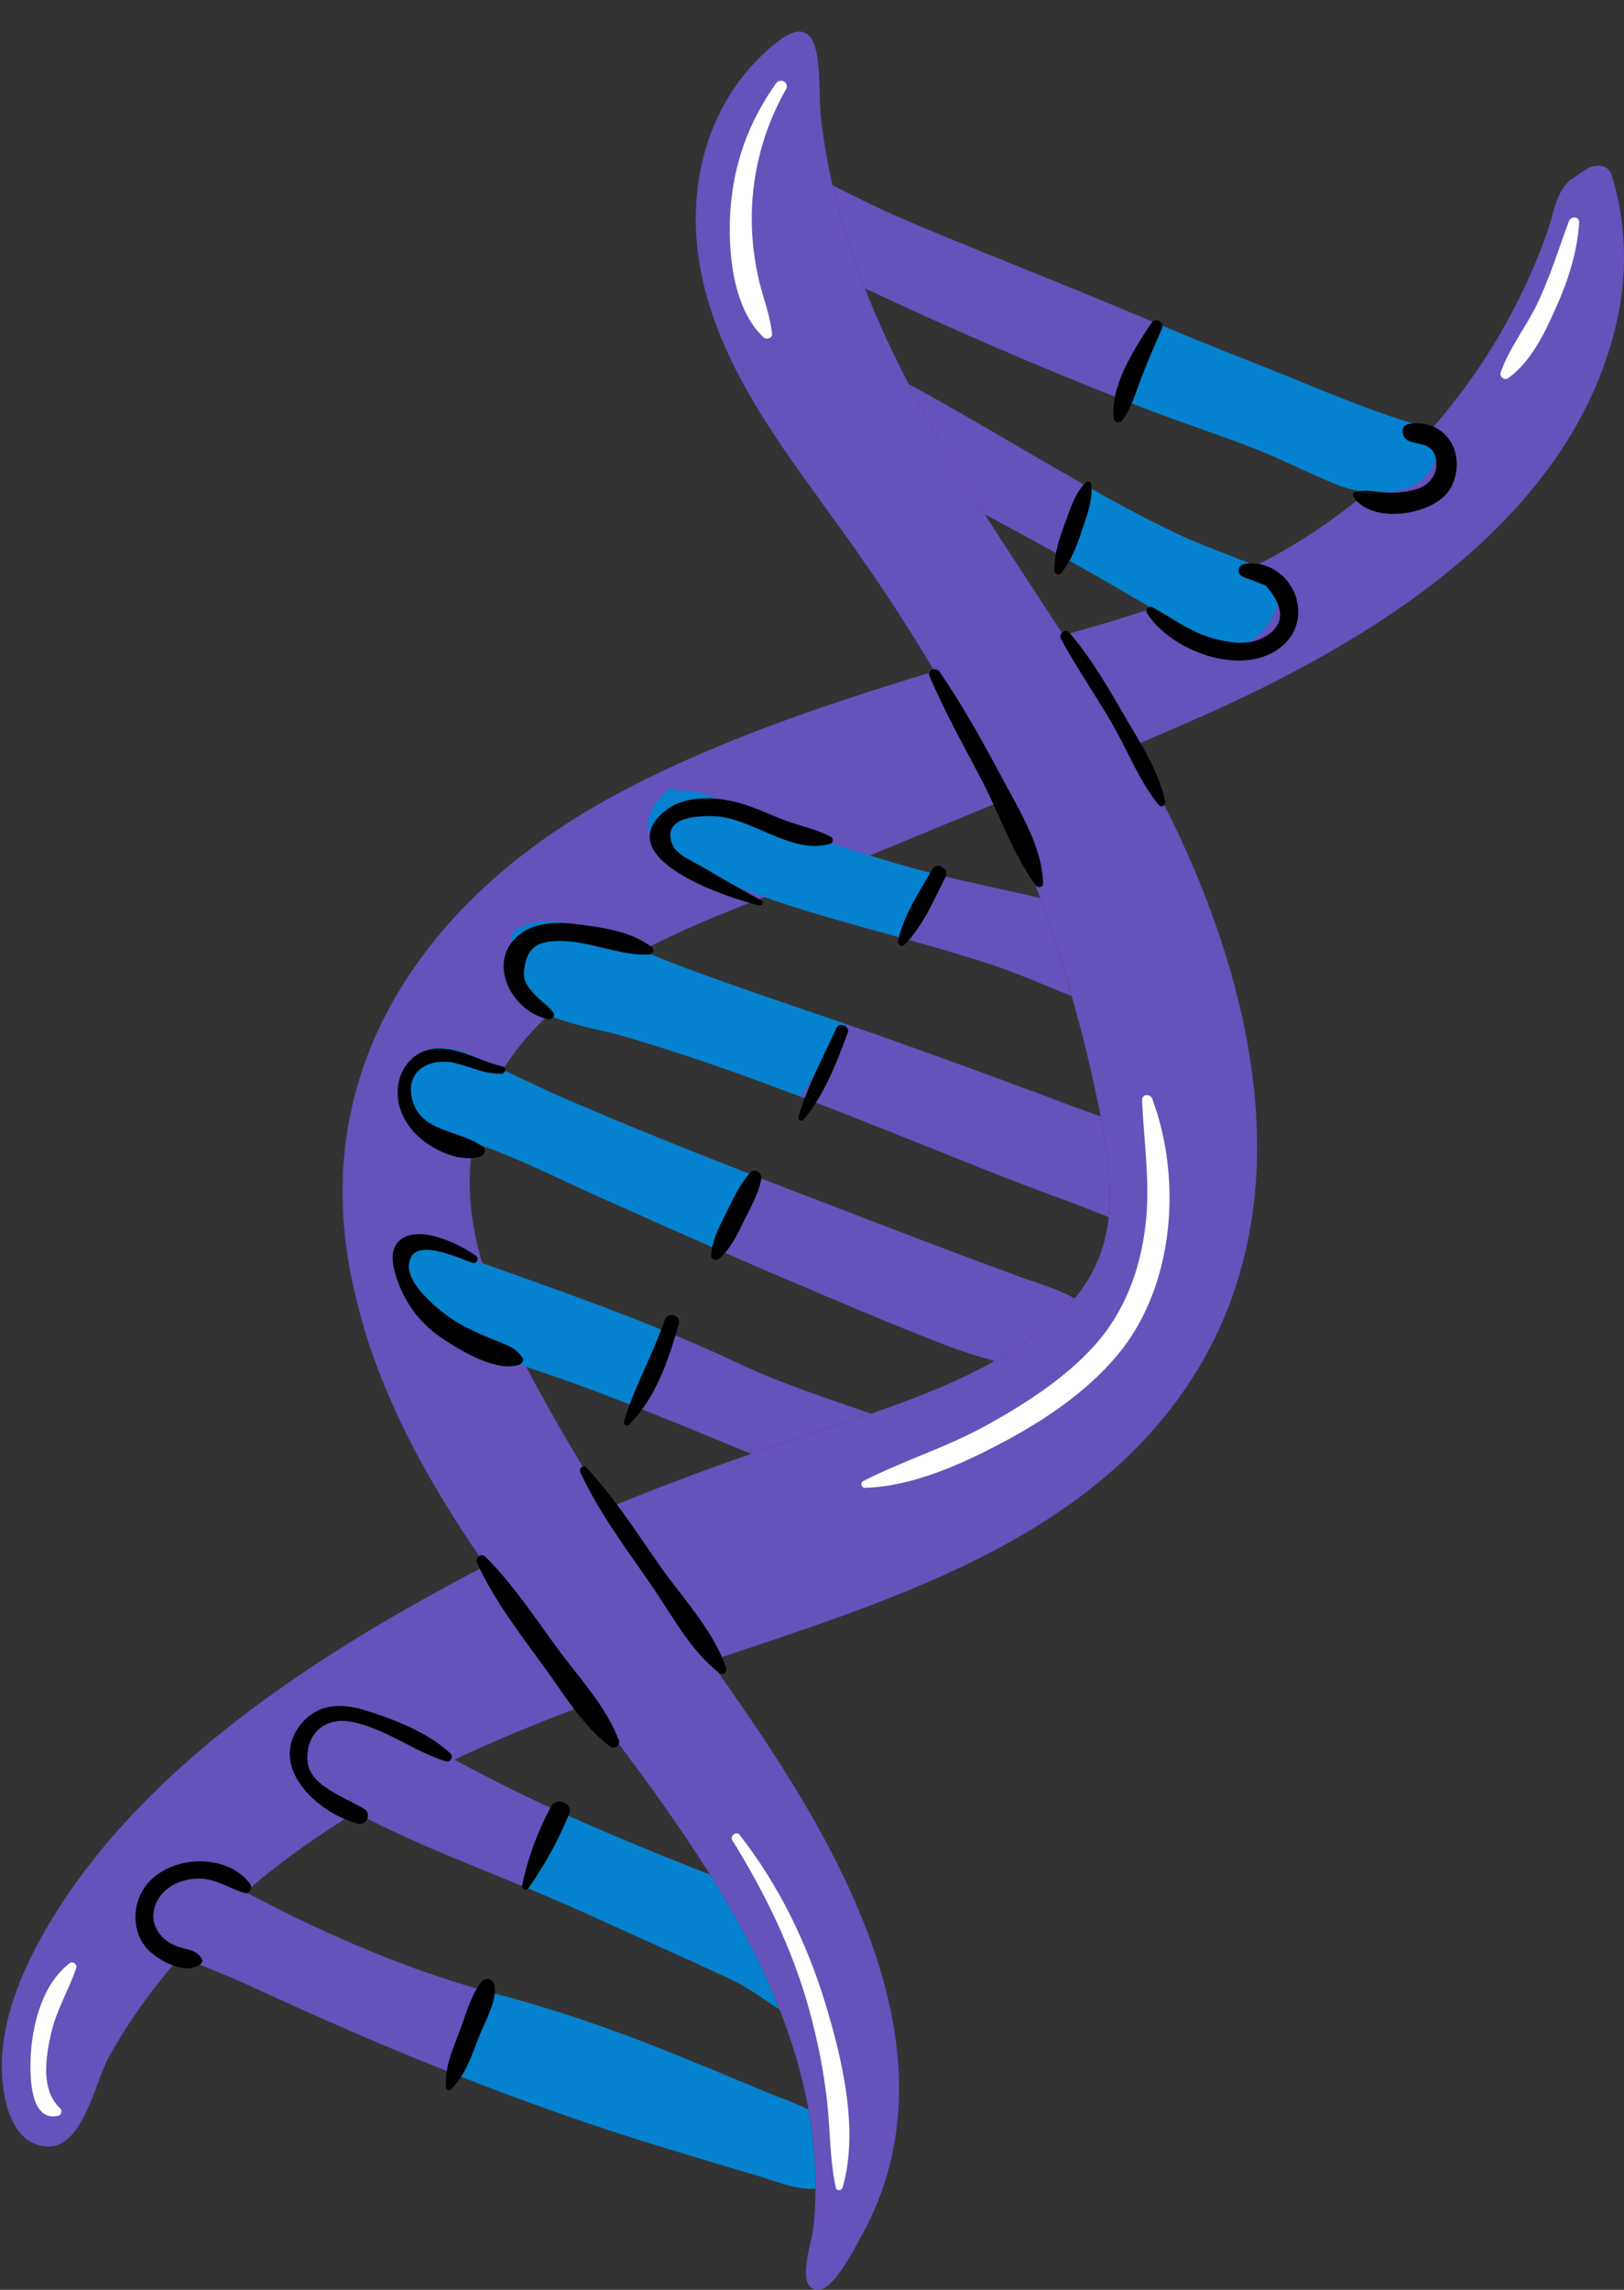
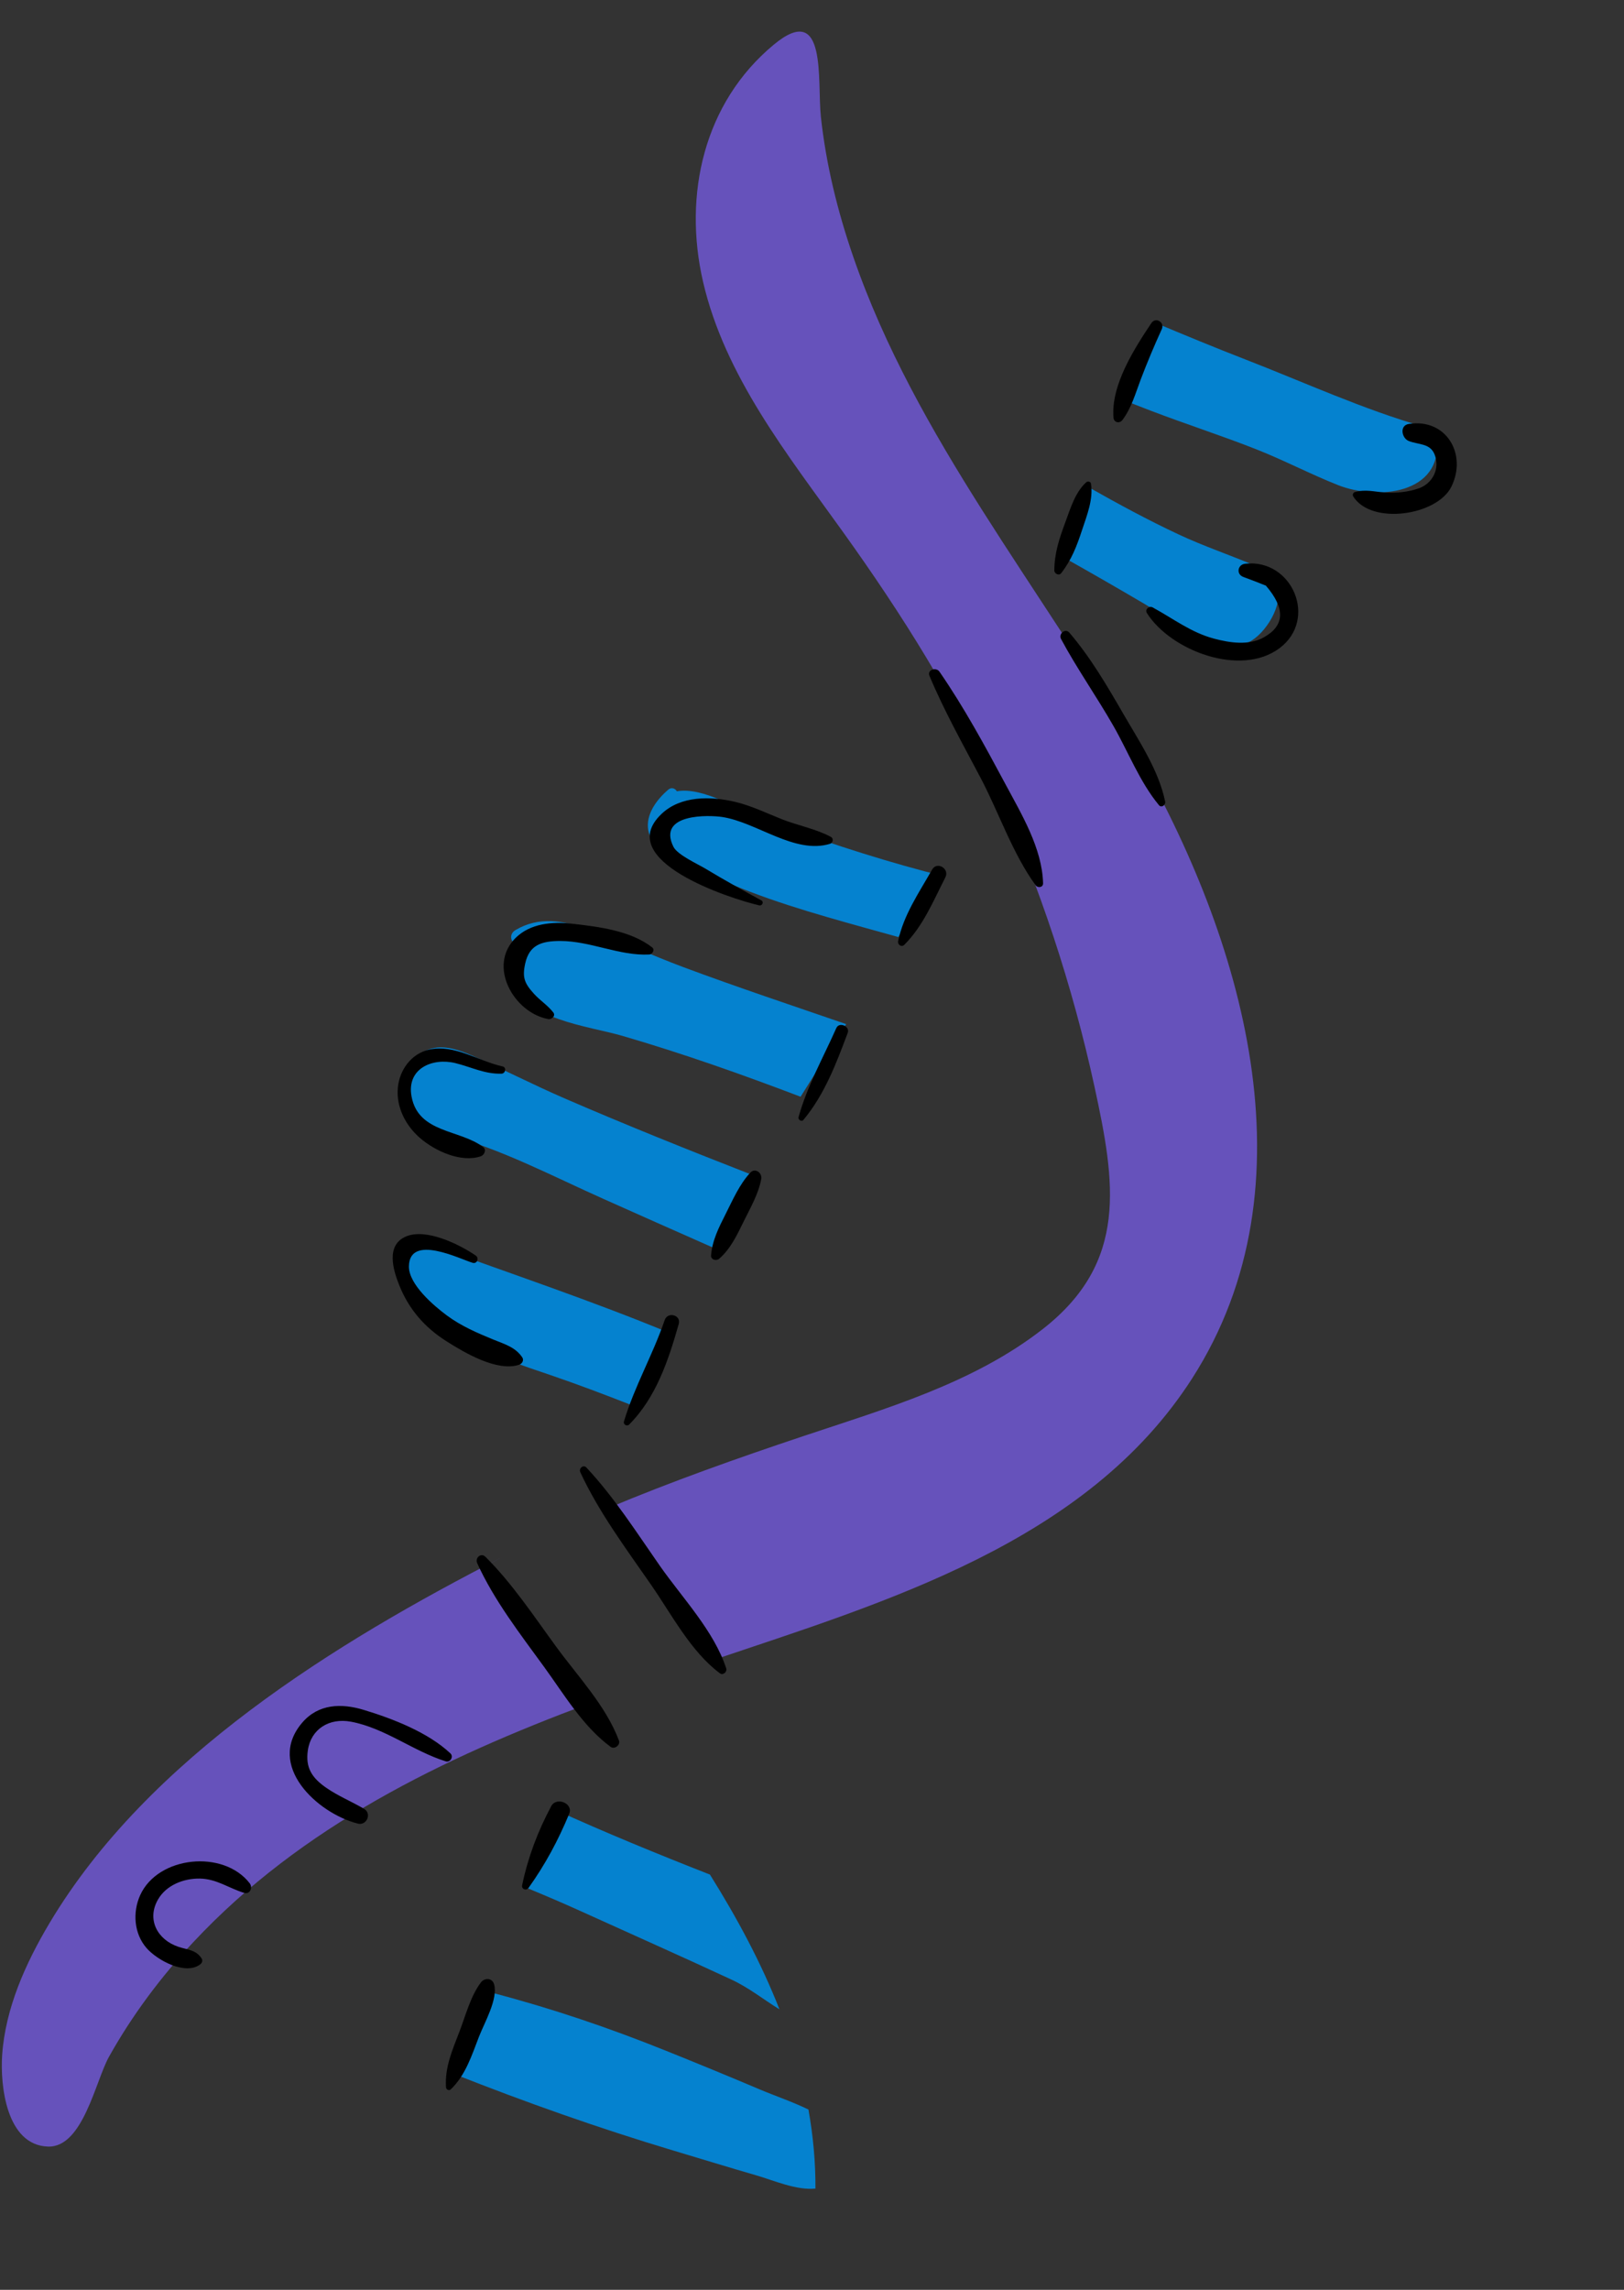
<svg xmlns="http://www.w3.org/2000/svg" fill="#000000" height="507" preserveAspectRatio="xMidYMid meet" version="1" viewBox="-0.4 -7.0 359.6 507.0" width="359.6" zoomAndPan="magnify">
  <rect x="-0.4" y="-7.0" width="359.6" height="507.0" fill="#333333" stroke="none" />
  <defs>
    <clipPath id="a">
      <path d="M 32 29 L 359.199 29 L 359.199 500 L 32 500 Z M 32 29" />
    </clipPath>
  </defs>
  <g>
    <g id="change1_1">
      <path d="M 251.156 159.648 C 230.234 123.137 202.383 90.047 188.52 49.816 C 185.055 39.762 182.508 29.422 181.363 18.836 C 180.52 10.992 182.84 -6.984 170.938 2.887 C 155.441 15.734 150.832 36.137 155.27 55.363 C 160.086 76.246 173.984 93.648 186.203 110.703 C 199.348 129.035 211.141 147.773 220.414 168.387 C 229.805 189.258 237.062 211.145 241.93 233.508 C 246.574 254.836 249.48 272.445 230.52 287.254 C 215.086 299.312 195.625 304.902 177.34 311.023 C 162.812 315.883 148.418 320.977 134.34 326.879 C 138.508 333.484 142.773 340.02 147.051 346.484 C 150.238 351.293 153.531 356.039 156.852 360.773 C 195.504 347.738 240.211 334.617 263.559 298.223 C 291.195 255.141 274.566 200.492 251.156 159.648 Z M 129.84 370.184 C 129.855 370.203 129.871 370.227 129.887 370.246 C 97.594 382.293 66.395 397.379 42.441 422.98 C 35.242 430.684 28.871 439.199 23.727 448.406 C 20.742 453.758 17.957 468.543 10.219 468.281 C 0.988 467.965 -0.383 454.711 0.078 447.996 C 0.793 437.621 5.293 427.648 10.547 418.828 C 32.363 382.219 73.875 356.691 110.879 337.727 L 107.266 339.617 C 112.516 347.281 118.012 354.676 123.426 361.785 C 125.527 364.547 127.676 367.348 129.84 370.184" fill="#6652bb" />
    </g>
    <g clip-path="url(#a)" id="change2_1">
-       <path d="M 45.895 408.438 C 43.988 407.77 42.32 407.5 40.82 407.785 C 41.004 406.91 39.883 406.043 39.055 406.812 C 34.445 411.09 29.738 417.906 35.762 423.262 C 40.16 427.168 47.391 429.234 52.711 431.684 C 58.977 434.574 65.258 437.438 71.566 440.227 C 80.938 444.371 90.43 448.367 100.02 452.16 C 102.605 446.117 105.113 440.043 107.543 433.934 C 92.594 429.891 78.438 424.023 64.488 417.312 C 58.387 414.383 52.285 410.688 45.895 408.438 Z M 95.566 380.16 C 89.457 376.922 82.062 371.992 74.957 371.477 C 66.242 370.844 60.98 380.102 66.285 385.262 C 65.723 385.648 65.609 386.66 66.301 387.129 C 81.688 397.512 99.172 403.945 116.238 411.004 C 118.324 405.23 120.34 399.43 122.281 393.602 C 121.121 393.074 119.961 392.555 118.805 392.016 C 110.906 388.344 103.258 384.238 95.566 380.16 Z M 233.488 96.777 C 222.641 90.516 211.836 84.039 200.812 78.039 C 205.941 87.91 211.691 97.461 217.676 106.891 C 223.23 109.844 228.758 112.852 234.246 115.93 C 236.145 110.812 238.258 105.777 240.477 100.777 C 238.145 99.457 235.812 98.121 233.488 96.777 Z M 191.105 56.828 C 209.641 65.562 228.504 73.773 247.52 81.246 C 250.23 75.684 252.863 70.09 255.27 64.414 C 249.344 61.938 243.422 59.441 237.473 57.016 C 224.715 51.812 211.898 46.785 199.234 41.344 C 194.074 39.129 189.02 36.582 183.965 34.039 C 185.195 39.371 186.73 44.633 188.52 49.816 C 189.332 52.18 190.199 54.516 191.105 56.828 Z M 177.34 311.023 C 182.316 309.355 187.383 307.727 192.43 305.996 C 182.414 302.484 172.418 299.289 162.785 294.715 C 157.871 292.383 152.871 290.207 147.824 288.121 C 145.09 293.523 142.238 298.855 139.07 303.969 C 148.074 307.5 156.984 311.234 165.934 314.91 C 169.723 313.59 173.527 312.297 177.34 311.023 Z M 203.785 267.609 C 191.293 262.812 178.762 258.055 166.27 253.184 C 163.168 258.441 160.172 263.762 157.344 269.172 C 162.297 271.352 167.258 273.516 172.242 275.633 C 184.391 280.801 196.547 286.027 208.863 290.789 C 212.441 292.172 216.102 293.309 219.797 294.336 C 223.527 292.234 227.125 289.906 230.52 287.254 C 233.324 285.062 235.641 282.812 237.555 280.496 C 233.68 278.297 229.016 277.027 224.949 275.527 C 217.887 272.914 210.82 270.312 203.785 267.609 Z M 236.551 237.727 C 223.086 232.66 209.578 227.715 196.02 222.906 C 193.004 221.836 189.98 220.793 186.957 219.75 C 183.613 225.121 180.23 230.469 176.871 235.832 C 190.297 240.941 203.602 246.383 216.969 251.695 C 223.117 254.141 229.305 256.512 235.527 258.766 C 238.625 259.887 241.848 261.23 245.113 262.465 C 245.875 255.551 244.895 248.148 243.328 240.203 C 241.055 239.379 238.781 238.566 236.551 237.727 Z M 198.543 200.48 C 205.297 202.355 212.039 204.266 218.707 206.434 C 224.875 208.441 230.832 211.16 236.887 213.535 C 234.801 206.223 232.484 198.977 229.898 191.824 C 221.996 189.957 214.012 188.398 206.156 186.383 C 203.738 191.148 201.195 195.844 198.543 200.48 Z M 156.875 360.766 C 156.867 360.766 156.859 360.77 156.852 360.773 C 153.531 356.039 150.238 351.293 147.051 346.484 C 146.496 345.645 145.945 344.793 145.391 343.953 C 135.898 329.773 126.797 315.328 118.633 300.348 C 107.812 280.504 97.363 257.168 108.109 234.977 C 122.457 205.344 160.746 195.527 189.062 183.719 C 199.785 179.246 210.543 174.836 221.289 170.402 C 220.992 169.73 220.715 169.055 220.414 168.387 C 216.254 159.137 211.578 150.266 206.508 141.637 C 206.207 141.73 205.902 141.816 205.598 141.91 C 181.504 149.273 157.051 157.426 134.867 169.535 C 96.043 190.73 68.918 226.703 76.82 272.664 C 81.094 297.488 92.988 319.18 107.152 339.652 C 108.398 339.004 109.641 338.363 110.879 337.727 L 107.266 339.617 C 112.516 347.281 118.012 354.676 123.426 361.785 C 125.527 364.547 127.676 367.348 129.84 370.184 C 129.855 370.203 129.871 370.227 129.887 370.246 C 129.883 370.246 129.871 370.25 129.863 370.254 C 135.586 377.734 141.242 385.18 146.543 392.695 C 159.602 411.215 171.688 431.227 177.203 453.422 C 179.906 464.297 180.895 475.602 179.648 486.758 C 179.363 489.293 175.539 500.098 180.82 499.992 C 184.285 499.922 188.863 490.742 190.27 488.219 C 213.102 447.211 184.707 400.543 161.391 367.242 C 159.883 365.09 158.379 362.926 156.875 360.766 Z M 357.801 63.297 C 348.211 108.285 302.57 135.457 263.82 152.438 C 259.344 154.398 254.848 156.328 250.344 158.246 C 245.52 149.914 240.348 141.754 235.074 133.637 C 250.402 129.367 265.594 124.648 279.684 117.215 C 298.953 107.047 315.449 91.879 327.504 73.746 C 333.535 64.68 338.465 54.871 342.129 44.613 C 343.613 40.457 344 35.789 347.195 32.949 C 347.289 32.867 351.07 30.219 351.723 30 C 353.586 29.367 355.82 29.555 356.539 31.918 C 359.621 42.098 360.012 52.902 357.801 63.297" fill="#6652bb" />
-     </g>
+       </g>
    <g id="change3_1">
-       <path d="M 15.078 427.641 C 9.031 432.23 6.719 441.18 6.387 448.469 C 6.215 452.273 6.121 462.922 12.5 461.465 C 13.207 461.305 13.445 460.332 12.93 459.844 C 8.578 455.73 9.707 448.586 10.91 443.227 C 12.074 438.059 14.832 433.68 16.48 428.719 C 16.723 427.98 15.75 427.133 15.078 427.641 Z M 163.359 399.242 C 162.645 398.328 161.16 399.508 161.762 400.477 C 169.062 412.223 175.109 424.66 178.789 438.027 C 180.629 444.711 182.004 451.547 182.754 458.438 C 183.449 464.77 183.32 471.156 184.676 477.398 C 184.84 478.164 185.945 478.094 186.152 477.398 C 189.895 464.676 186.031 448.539 182.227 436.195 C 178.121 422.863 171.949 410.258 163.359 399.242 Z M 252.492 236.566 C 252.863 245.754 254.324 254.695 253.289 263.914 C 252.156 274.016 248.652 283.594 241.723 291.168 C 235.125 298.387 226.543 303.867 218.043 308.582 C 209.234 313.469 199.621 316.379 190.715 320.941 C 190.008 321.305 190.344 322.449 191.117 322.43 C 201.523 322.137 212.27 317.301 221.348 312.52 C 230.773 307.551 240.246 301.191 247.113 292.938 C 259.629 277.898 261.438 254.289 254.734 236.266 C 254.316 235.133 252.441 235.195 252.492 236.566 Z M 347.023 41.941 C 344.703 48.129 342.824 54.402 339.938 60.367 C 337.453 65.492 333.742 70.121 331.883 75.512 C 331.582 76.387 332.73 77.324 333.512 76.766 C 338.703 73.035 341.684 66.625 344.223 60.926 C 346.852 55.012 348.887 48.734 349.266 42.246 C 349.344 40.879 347.449 40.809 347.023 41.941 Z M 168.664 67.684 C 161.812 61.258 160.766 48.699 161.312 39.863 C 161.965 29.406 165.371 19.953 171.441 11.453 C 172.387 10.133 174.492 11.289 173.656 12.746 C 168.836 21.113 166.168 30.996 166.062 40.641 C 166.008 45.617 166.562 50.539 167.734 55.371 C 168.664 59.223 170.152 62.945 170.559 66.898 C 170.66 67.914 169.301 68.281 168.664 67.684" fill="#ffffff" />
-     </g>
+       </g>
    <g id="change4_1">
      <path d="M 167.855 455.637 C 160.961 452.715 154.039 449.871 147.098 447.078 C 134.426 441.98 121.953 437.746 108.75 434.273 C 108.344 434.164 107.945 434.043 107.543 433.934 C 105.113 440.043 102.605 446.117 100.02 452.16 C 115.992 458.477 132.227 464.223 148.578 469.125 C 154.781 470.984 160.973 472.887 167.191 474.691 C 171.008 475.801 175.902 477.992 180.164 477.582 C 180.195 471.715 179.648 465.855 178.609 460.078 C 175.125 458.375 171.301 457.094 167.855 455.637 Z M 122.281 393.602 C 120.34 399.43 118.324 405.23 116.238 411.004 C 120.211 412.648 124.16 414.324 128.059 416.094 C 139.23 421.168 150.457 426.145 161.586 431.32 C 165.438 433.109 168.672 435.727 172.195 437.895 C 168.105 427.488 162.754 417.566 156.797 408.055 C 145.184 403.5 133.633 398.766 122.281 393.602 Z M 277.297 118.148 C 271.754 115.824 266.121 113.922 260.648 111.363 C 253.777 108.152 247.098 104.527 240.477 100.777 C 238.258 105.777 236.145 110.812 234.246 115.93 C 240.578 119.477 246.875 123.094 253.137 126.781 C 259.184 130.34 268.629 138.844 276.125 135.176 C 279.777 133.387 283.91 126.891 282.402 122.52 C 281.559 120.066 279.426 119.043 277.297 118.148 Z M 317.742 89.996 C 317.555 88.355 316.238 87.516 314.984 87.531 C 301.488 83.66 288.41 77.652 275.336 72.578 C 268.598 69.965 261.93 67.199 255.27 64.414 C 252.863 70.09 250.23 75.684 247.52 81.246 C 249.82 82.148 252.121 83.062 254.426 83.941 C 262.238 86.93 270.215 89.484 277.984 92.566 C 284.055 94.973 289.844 98.02 295.902 100.418 C 304.406 103.777 319.188 102.562 317.742 89.996 Z M 139.07 303.969 C 142.238 298.855 145.09 293.523 147.824 288.121 C 130.633 281.008 112.836 275.07 95.41 268.711 C 94.414 267.07 91.668 266.664 90.383 268.66 C 80.262 284.359 111.648 294.094 121.312 297.398 C 127.301 299.445 133.203 301.668 139.07 303.969 Z M 96.66 244.762 C 97.406 244.859 98.008 244.602 98.441 244.16 C 110.551 247.379 121.898 253.406 133.281 258.48 C 141.301 262.055 149.309 265.637 157.344 269.172 C 160.172 263.762 163.168 258.441 166.27 253.184 C 152.32 247.746 138.422 242.172 124.707 236.238 C 117.746 233.23 111.012 229.742 104.074 226.699 C 100.566 225.164 96.48 223.844 92.996 226.137 C 86.305 230.535 88.559 243.699 96.66 244.762 Z M 129.801 198.754 C 124.305 196.805 118.949 195.855 113.758 198.922 C 112.531 199.645 112.574 200.934 113.266 201.762 C 111.871 204.027 111.434 206.859 112.531 209.785 C 115.965 218.922 129.539 220.059 137.457 222.367 C 150.82 226.266 163.902 230.895 176.871 235.832 C 180.23 230.469 183.613 225.121 186.957 219.75 C 174.934 215.605 162.859 211.59 150.945 207.148 C 143.844 204.504 136.934 201.285 129.801 198.754 Z M 204.379 185.934 C 204.969 186.09 205.562 186.23 206.156 186.383 C 203.738 191.148 201.195 195.844 198.543 200.48 C 193.309 199.027 188.066 197.594 182.848 196.078 C 171.242 192.707 159.68 188.805 149.195 182.699 C 146.465 181.109 143.273 179.715 143.062 176.129 C 142.871 172.824 145.262 169.816 147.59 167.824 C 148.285 167.23 149.152 167.59 149.469 168.203 C 155.328 167.172 163.23 172.348 168.133 174.18 C 180.031 178.633 192.105 182.66 204.379 185.934" fill="#0582cf" />
    </g>
    <g id="change5_1">
      <path d="M 106.086 431.934 C 103.801 434.953 102.684 439.309 101.344 442.805 C 99.801 446.824 98.039 450.785 98.363 455.156 C 98.406 455.688 99.023 455.988 99.43 455.598 C 102.668 452.5 104.062 448.094 105.645 443.988 C 106.82 440.926 109.945 435.582 108.996 432.316 C 108.586 430.887 106.883 430.883 106.086 431.934 Z M 121.664 392.898 C 118.66 398.527 116.535 404.156 115.215 410.406 C 115.027 411.289 116.121 411.715 116.633 411.004 C 120.344 405.816 123.203 400.469 125.645 394.578 C 126.594 392.289 122.809 390.75 121.664 392.898 Z M 138.91 308.414 C 144.875 302.441 147.621 294.137 149.891 286.156 C 150.465 284.141 147.438 283.344 146.773 285.297 C 144.168 292.961 140.066 300.008 137.758 307.742 C 137.559 308.41 138.43 308.895 138.91 308.414 Z M 165.754 252.625 C 163.332 255.223 161.852 258.684 160.262 261.828 C 158.777 264.762 157.309 267.641 157.051 270.957 C 156.973 271.938 158.223 272.258 158.852 271.703 C 161.414 269.457 162.816 266.406 164.301 263.391 C 165.758 260.422 167.574 257.309 168.164 254.031 C 168.406 252.711 166.812 251.488 165.754 252.625 Z M 184.789 220.617 C 181.883 227.168 178.352 233.406 176.426 240.328 C 176.262 240.914 177.078 241.469 177.504 240.957 C 182.195 235.316 184.754 228.496 187.312 221.684 C 187.855 220.234 185.426 219.188 184.789 220.617 Z M 205.988 185.551 C 203.105 190.633 199.656 195.605 198.469 201.395 C 198.309 202.168 199.23 202.797 199.84 202.191 C 204.012 198.031 206.27 192.453 208.926 187.27 C 209.922 185.328 207.074 183.629 205.988 185.551 Z M 239.211 110.324 C 240.293 107.039 241.707 103.578 241.172 100.086 C 241.094 99.578 240.41 99.504 240.094 99.801 C 237.652 102.062 236.652 105.516 235.523 108.562 C 234.176 112.188 233.078 115.426 233.055 119.305 C 233.051 120.004 234.074 120.559 234.562 119.93 C 236.891 116.926 238.02 113.934 239.211 110.324 Z M 248.129 86.008 C 250.152 83.324 251.02 80.09 252.203 76.98 C 253.625 73.246 255.18 69.531 256.844 65.898 C 257.555 64.348 255.504 63.098 254.535 64.551 C 250.711 70.277 245.586 78.281 246.156 85.473 C 246.246 86.566 247.492 86.848 248.129 86.008 Z M 30.645 412.605 C 28.93 416.387 29.258 421.133 32.055 424.332 C 34.402 427.012 40.609 430.418 43.902 427.961 C 44.309 427.66 44.559 427.117 44.25 426.637 C 43.016 424.707 41.172 424.738 39.109 424.051 C 34.523 422.527 32 418.062 34.59 413.566 C 36.43 410.371 40.289 408.887 43.836 408.941 C 47.566 409 50.262 411.074 53.648 412.105 C 54.988 412.512 55.598 410.895 54.887 409.98 C 49.047 402.457 34.578 403.941 30.645 412.605 Z M 77.316 374.207 C 84.836 375.613 91.137 380.75 98.309 382.988 C 99.309 383.301 100.098 381.938 99.336 381.223 C 94.402 376.578 86.562 373.527 80.09 371.578 C 75.18 370.098 70.105 370.234 66.508 374.434 C 58.422 383.875 69.836 394.48 78.84 396.773 C 80.793 397.27 81.984 394.551 80.219 393.504 C 77.449 391.867 74.445 390.66 71.793 388.809 C 68.699 386.648 67.199 384.414 67.766 380.547 C 68.449 375.859 72.465 373.301 77.316 374.207 Z M 311.551 86.867 C 309.43 87.199 309.973 90.039 311.551 90.648 C 313.77 91.504 316.254 91.125 317.258 93.613 C 318.527 96.773 316.793 100.086 313.715 101.145 C 311.387 101.941 308.773 102.207 306.324 102.047 C 303.875 101.887 302.047 101.289 299.641 101.938 C 299.234 102.047 299.016 102.551 299.242 102.918 C 303.242 109.316 317.824 107.18 320.984 100.742 C 324.523 93.535 319.809 85.57 311.551 86.867 Z M 275.301 117.82 C 273.637 118.012 273.277 120.137 274.906 120.742 C 276.582 121.355 278.25 122 279.906 122.672 C 284.23 127.699 284.09 131.508 279.488 134.094 C 276.145 135.992 271.867 135.324 268.406 134.398 C 263.297 133.035 259.379 129.953 254.828 127.488 C 254.047 127.062 253.043 127.941 253.562 128.754 C 258.859 137.09 274.297 142.945 282.906 136.531 C 291.496 130.129 285.734 116.637 275.301 117.82 Z M 168.188 192.359 C 164.043 190.113 159.824 187.754 155.777 185.316 C 154.141 184.328 149.594 182.281 148.711 180.48 C 145.055 173.035 156.699 173.461 159.531 173.895 C 167.227 175.078 175.57 182.211 183.383 179.836 C 184.047 179.633 184.242 178.648 183.582 178.297 C 180.16 176.469 176.297 175.805 172.68 174.367 C 169.262 173.008 165.93 171.379 162.332 170.531 C 156.969 169.27 150.348 169.152 146.074 173.219 C 135.266 183.504 161.18 191.957 167.723 193.461 C 168.367 193.609 168.812 192.695 168.188 192.359 Z M 121 218.637 C 121.734 218.77 122.703 217.938 122.121 217.18 C 120.875 215.566 119.227 214.566 117.867 213.074 C 115.723 210.711 115.207 209.43 115.902 206.305 C 116.805 202.25 119.469 201.344 123.656 201.344 C 130.355 201.348 136.746 204.672 143.344 204.34 C 144.055 204.305 144.68 203.293 143.996 202.758 C 139.27 199.059 132.113 198.18 126.285 197.523 C 121.922 197.035 117.027 197.422 113.738 200.699 C 107.508 206.91 113.379 217.234 121 218.637 Z M 92.613 244.98 C 95.926 247.852 101.723 250.508 106.074 249.012 C 106.832 248.75 107.383 247.594 106.605 246.992 C 101.516 243.051 92.242 243.949 90.73 235.789 C 89.578 229.57 95.371 227.133 100.449 228.391 C 104.004 229.27 106.918 230.836 110.652 230.727 C 111.543 230.699 111.805 229.324 110.871 229.117 C 105.609 227.969 100.199 224.145 94.637 225.395 C 90.664 226.293 88.062 229.887 87.695 233.836 C 87.293 238.133 89.418 242.215 92.613 244.98 Z M 98.445 289.961 C 102.52 292.547 109.723 296.805 114.59 295.16 C 115.219 294.945 115.664 294.164 115.246 293.543 C 113.707 291.27 111.375 290.633 108.91 289.625 C 105.273 288.141 101.691 286.594 98.52 284.238 C 95.672 282.125 90.082 277.379 90.145 273.383 C 90.262 266.086 101.551 271.816 104.258 272.605 C 105.258 272.898 105.738 271.539 104.938 270.992 C 101.316 268.52 93.934 264.848 89.449 266.793 C 84.992 268.73 86.656 274.199 88.016 277.594 C 90.133 282.898 93.648 286.918 98.445 289.961 Z M 122.715 357.555 C 117.777 350.793 113.039 343.617 107.09 337.695 C 106.098 336.711 104.734 337.949 105.262 339.105 C 109.027 347.371 114.777 354.781 120.098 362.098 C 124.516 368.18 128.695 375.281 134.816 379.781 C 135.676 380.41 137.027 379.359 136.652 378.371 C 133.75 370.664 127.523 364.148 122.715 357.555 Z M 145.73 339.719 C 140.559 332.316 135.633 324.555 129.453 317.938 C 128.742 317.18 127.707 318.141 128.098 318.984 C 132.23 327.871 138.238 335.91 143.805 343.949 C 148.332 350.484 152.574 358.688 159.016 363.504 C 159.688 364.004 160.648 363.176 160.41 362.43 C 157.75 354.168 150.672 346.785 145.73 339.719 Z M 248.328 151.043 C 244.754 144.855 241.039 138.5 236.371 133.062 C 235.48 132.027 233.941 133.352 234.543 134.477 C 238.078 141.074 242.445 147.25 246.16 153.762 C 249.469 159.551 251.973 166.137 256.23 171.281 C 256.793 171.965 257.746 171.211 257.598 170.484 C 256.188 163.566 251.82 157.09 248.328 151.043 Z M 222.18 166.523 C 225.77 173.234 230.359 180.781 230.566 188.566 C 230.59 189.516 229.398 189.672 228.918 189.012 C 223.82 182.004 220.793 172.945 216.746 165.258 C 212.816 157.789 208.672 150.422 205.406 142.633 C 204.844 141.285 206.898 140.664 207.613 141.703 C 213.043 149.566 217.672 158.102 222.18 166.523" fill="#000000" />
    </g>
  </g>
</svg>